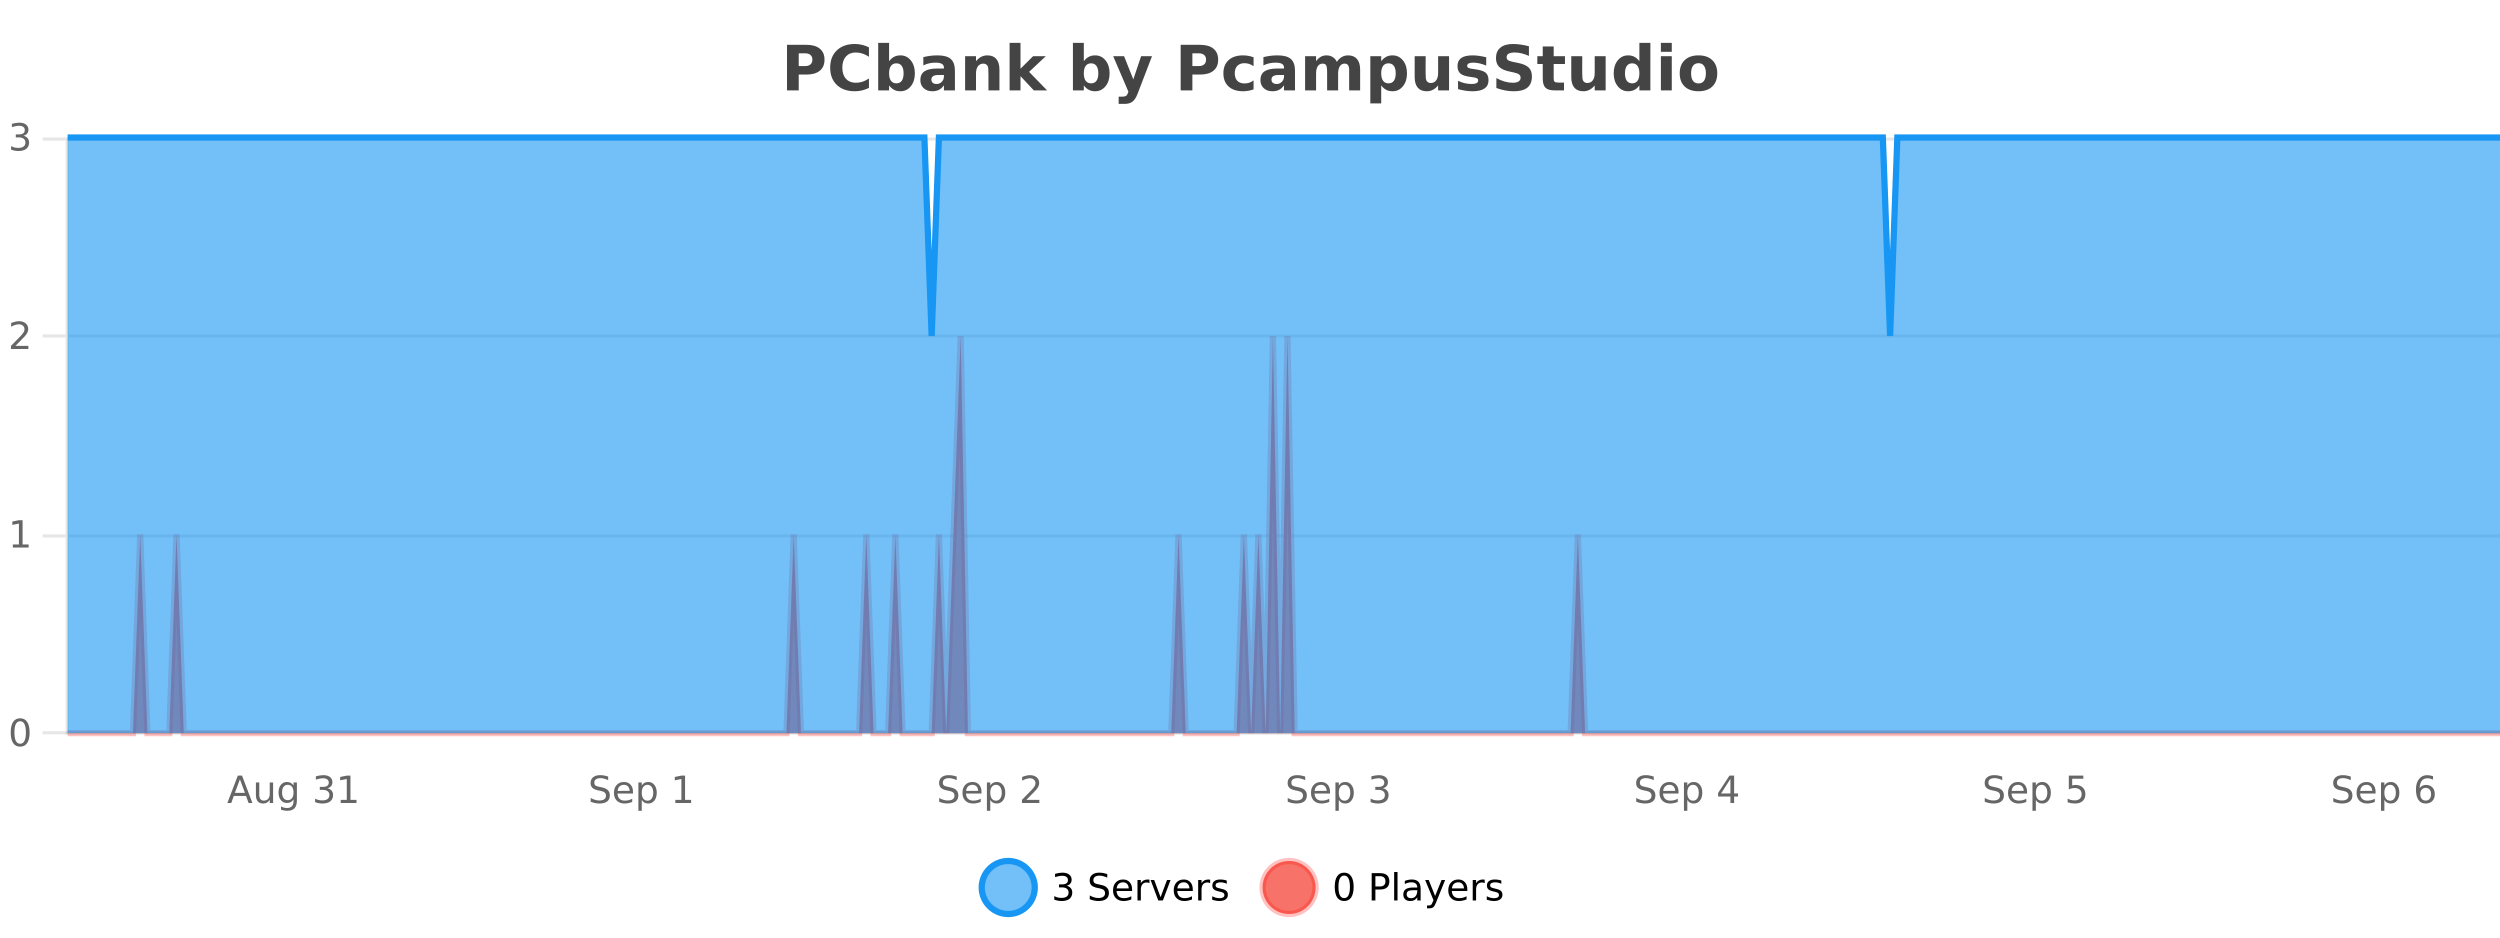
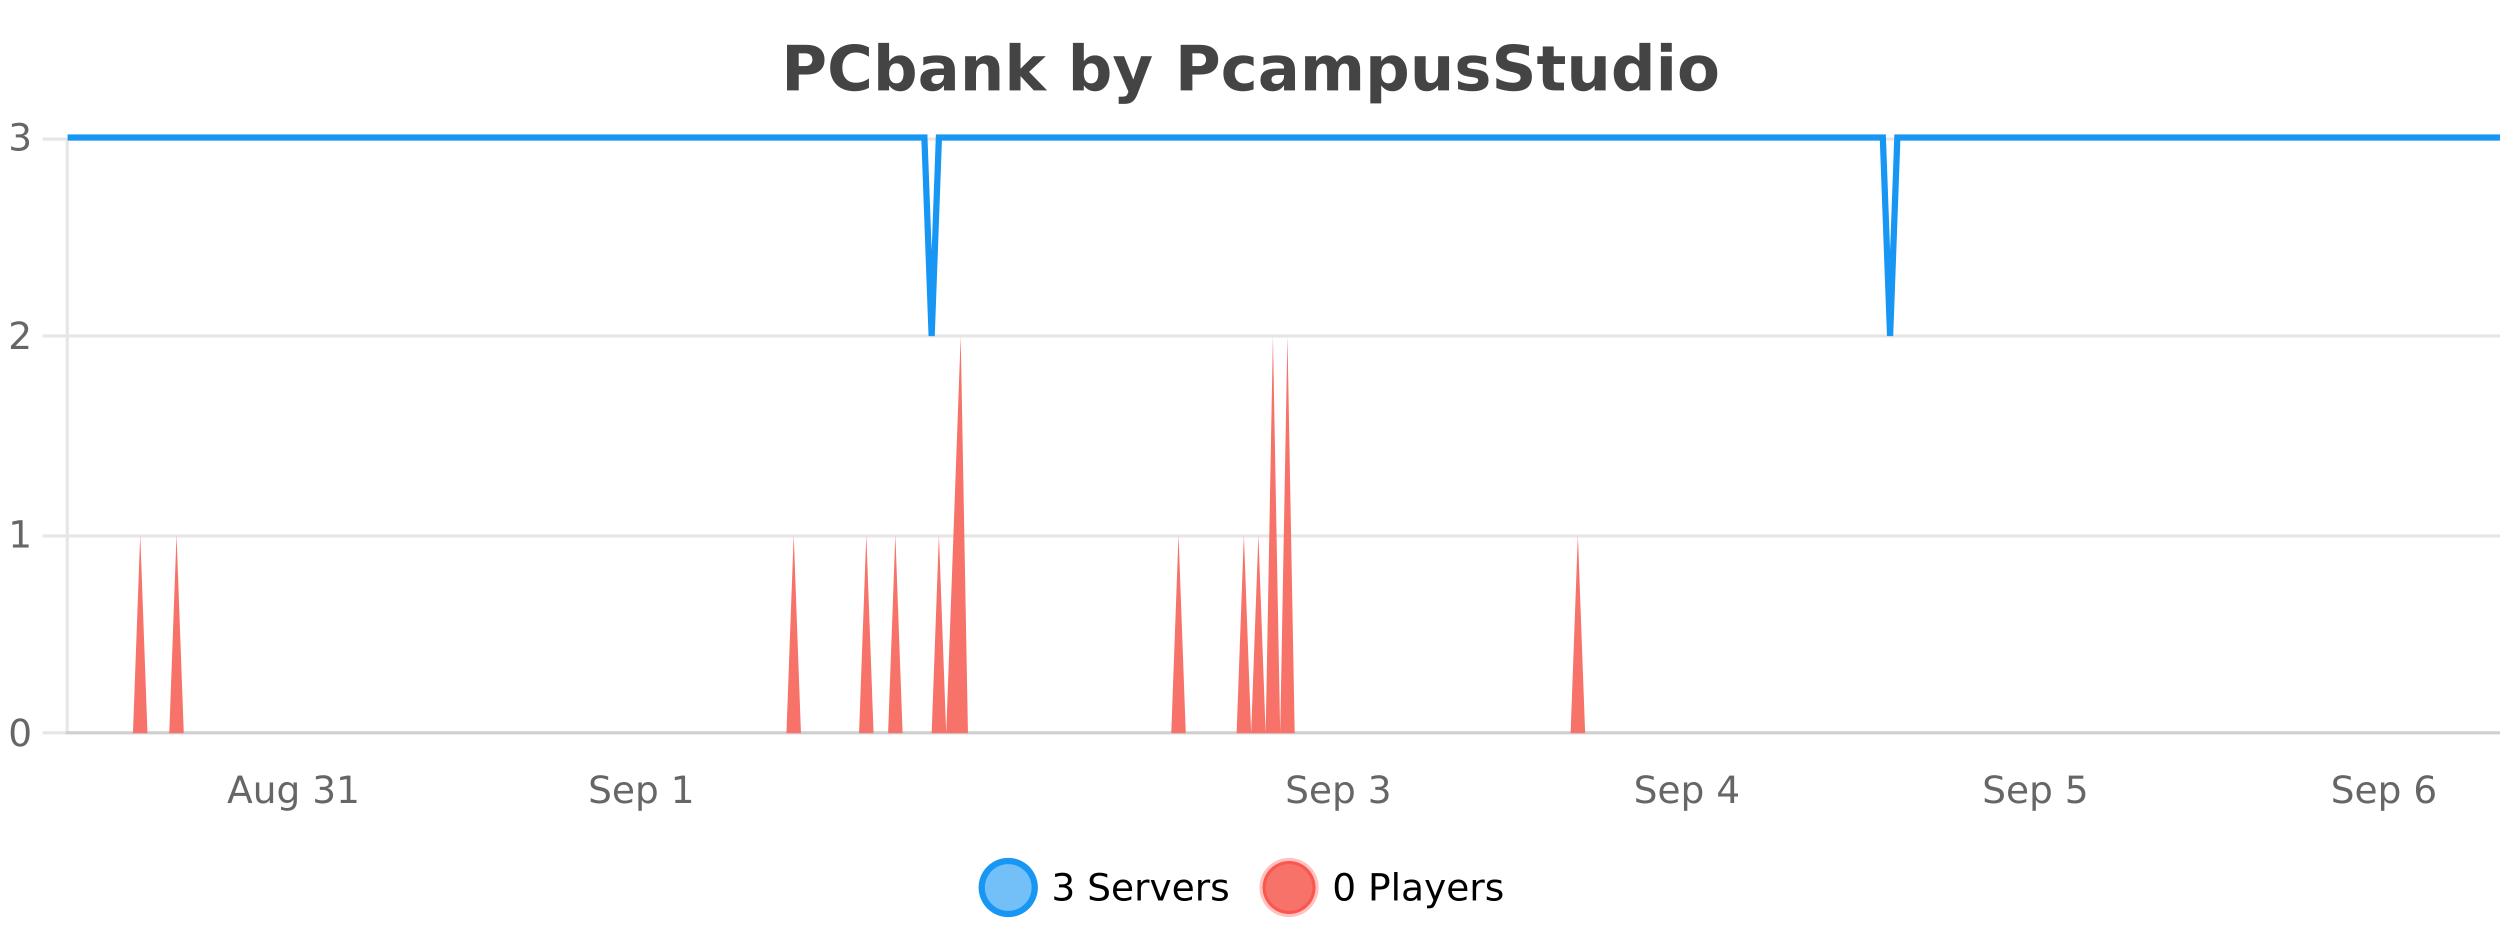
<svg xmlns="http://www.w3.org/2000/svg" width="800pt" height="300pt" viewBox="0 0 800 300" version="1.1">
  <defs>
    <clipPath id="clip1">
      <path d="M 285 263 L 360 263 L 360 300 L 285 300 Z M 285 263 " />
    </clipPath>
    <clipPath id="clip2">
      <path d="M 375 263 L 450 263 L 450 300 L 375 300 Z M 375 263 " />
    </clipPath>
    <clipPath id="clip3">
      <path d="M 21.633 107 L 800 107 L 800 234.602 L 21.633 234.602 Z M 21.633 107 " />
    </clipPath>
    <clipPath id="clip4">
-       <path d="M 20.633 79 L 800 79 L 800 235.602 L 20.633 235.602 Z M 20.633 79 " />
-     </clipPath>
+       </clipPath>
    <clipPath id="clip5">
-       <path d="M 21.633 44 L 800 44 L 800 234.602 L 21.633 234.602 Z M 21.633 44 " />
-     </clipPath>
+       </clipPath>
    <clipPath id="clip6">
      <path d="M 20.633 43 L 800 43 L 800 136 L 20.633 136 Z M 20.633 43 " />
    </clipPath>
  </defs>
  <g id="surface1299846">
    <rect x="0" y="0" width="800" height="300" style="fill:rgb(100%,100%,100%);fill-opacity:1;stroke:none;" />
    <path style="fill:none;stroke-width:1;stroke-linecap:butt;stroke-linejoin:miter;stroke:rgb(0%,0%,0%);stroke-opacity:0.098;stroke-miterlimit:10;" d="M 22 234.5 L 800 234.5 " />
    <path style="fill:none;stroke-width:1;stroke-linecap:butt;stroke-linejoin:miter;stroke:rgb(0%,0%,0%);stroke-opacity:0.098;stroke-miterlimit:10;" d="M 13.633 234.5 L 21 234.5 " />
    <path style="fill:none;stroke-width:1;stroke-linecap:butt;stroke-linejoin:miter;stroke:rgb(0%,0%,0%);stroke-opacity:0.098;stroke-miterlimit:10;" d="M 22 171.5 L 800 171.5 " />
    <path style="fill:none;stroke-width:1;stroke-linecap:butt;stroke-linejoin:miter;stroke:rgb(0%,0%,0%);stroke-opacity:0.098;stroke-miterlimit:10;" d="M 13.633 171.5 L 21 171.5 " />
    <path style="fill:none;stroke-width:1;stroke-linecap:butt;stroke-linejoin:miter;stroke:rgb(0%,0%,0%);stroke-opacity:0.098;stroke-miterlimit:10;" d="M 22 107.5 L 800 107.5 " />
    <path style="fill:none;stroke-width:1;stroke-linecap:butt;stroke-linejoin:miter;stroke:rgb(0%,0%,0%);stroke-opacity:0.098;stroke-miterlimit:10;" d="M 13.633 107.5 L 21 107.5 " />
    <path style="fill:none;stroke-width:1;stroke-linecap:butt;stroke-linejoin:miter;stroke:rgb(0%,0%,0%);stroke-opacity:0.098;stroke-miterlimit:10;" d="M 22 44.5 L 800 44.5 " />
    <path style="fill:none;stroke-width:1;stroke-linecap:butt;stroke-linejoin:miter;stroke:rgb(0%,0%,0%);stroke-opacity:0.098;stroke-miterlimit:10;" d="M 13.633 44.5 L 21 44.5 " />
    <path style=" stroke:none;fill-rule:nonzero;fill:rgb(9.02%,58.824%,95.294%);fill-opacity:0.6;" d="M 331.121 284 C 331.121 288.688 327.324 292.484 322.637 292.484 C 317.953 292.484 314.152 288.688 314.152 284 C 314.152 279.312 317.953 275.516 322.637 275.516 C 327.324 275.516 331.121 279.312 331.121 284 Z M 331.121 284 " />
    <g clip-path="url(#clip1)" clip-rule="nonzero">
      <path style="fill:none;stroke-width:2;stroke-linecap:butt;stroke-linejoin:miter;stroke:rgb(9.02%,58.824%,95.294%);stroke-opacity:1;stroke-miterlimit:10;" d="M 331.121 284 C 331.121 288.688 327.324 292.484 322.637 292.484 C 317.953 292.484 314.152 288.688 314.152 284 C 314.152 279.312 317.953 275.516 322.637 275.516 C 327.324 275.516 331.121 279.312 331.121 284 Z M 331.121 284 " />
    </g>
    <path style=" stroke:none;fill-rule:nonzero;fill:rgb(0%,0%,0%);fill-opacity:1;" d="M 341.328 283.438 C 341.891 283.562 342.328 283.82 342.641 284.203 C 342.961 284.578 343.125 285.047 343.125 285.609 C 343.125 286.477 342.828 287.148 342.234 287.625 C 341.641 288.094 340.797 288.328 339.703 288.328 C 339.336 288.328 338.957 288.289 338.562 288.219 C 338.176 288.148 337.781 288.039 337.375 287.891 L 337.375 286.75 C 337.695 286.938 338.051 287.086 338.438 287.188 C 338.832 287.281 339.242 287.328 339.672 287.328 C 340.41 287.328 340.973 287.184 341.359 286.891 C 341.754 286.602 341.953 286.172 341.953 285.609 C 341.953 285.102 341.77 284.699 341.406 284.406 C 341.039 284.117 340.539 283.969 339.906 283.969 L 338.875 283.969 L 338.875 283 L 339.953 283 C 340.523 283 340.969 282.887 341.281 282.656 C 341.594 282.418 341.75 282.078 341.75 281.641 C 341.75 281.195 341.586 280.852 341.266 280.609 C 340.953 280.371 340.5 280.25 339.906 280.25 C 339.57 280.25 339.219 280.289 338.844 280.359 C 338.477 280.422 338.07 280.527 337.625 280.672 L 337.625 279.625 C 338.082 279.5 338.504 279.406 338.891 279.344 C 339.285 279.281 339.656 279.25 340 279.25 C 340.906 279.25 341.617 279.453 342.141 279.859 C 342.66 280.266 342.922 280.82 342.922 281.516 C 342.922 282.008 342.781 282.418 342.5 282.75 C 342.227 283.086 341.836 283.312 341.328 283.438 Z M 354.32 279.688 L 354.32 280.844 C 353.871 280.637 353.445 280.48 353.039 280.375 C 352.641 280.262 352.262 280.203 351.898 280.203 C 351.25 280.203 350.75 280.328 350.398 280.578 C 350.055 280.828 349.883 281.188 349.883 281.656 C 349.883 282.043 349.996 282.336 350.227 282.531 C 350.453 282.73 350.898 282.887 351.555 283 L 352.258 283.156 C 353.141 283.324 353.793 283.621 354.211 284.047 C 354.637 284.465 354.852 285.027 354.852 285.734 C 354.852 286.59 354.562 287.234 353.992 287.672 C 353.43 288.109 352.594 288.328 351.492 288.328 C 351.086 288.328 350.648 288.281 350.18 288.188 C 349.711 288.094 349.227 287.953 348.727 287.766 L 348.727 286.547 C 349.203 286.82 349.672 287.023 350.133 287.156 C 350.602 287.293 351.055 287.359 351.492 287.359 C 352.168 287.359 352.688 287.23 353.055 286.969 C 353.43 286.699 353.617 286.32 353.617 285.828 C 353.617 285.402 353.48 285.07 353.211 284.828 C 352.949 284.578 352.516 284.398 351.914 284.281 L 351.195 284.141 C 350.309 283.965 349.668 283.688 349.273 283.312 C 348.887 282.938 348.695 282.418 348.695 281.75 C 348.695 280.969 348.965 280.359 349.508 279.922 C 350.047 279.477 350.797 279.25 351.758 279.25 C 352.172 279.25 352.59 279.289 353.008 279.359 C 353.434 279.434 353.871 279.543 354.32 279.688 Z M 362.266 284.609 L 362.266 285.125 L 357.297 285.125 C 357.348 285.875 357.57 286.445 357.969 286.828 C 358.375 287.215 358.93 287.406 359.641 287.406 C 360.055 287.406 360.457 287.359 360.844 287.266 C 361.238 287.164 361.629 287.008 362.016 286.797 L 362.016 287.828 C 361.617 287.984 361.219 288.105 360.812 288.188 C 360.406 288.281 359.992 288.328 359.578 288.328 C 358.535 288.328 357.707 288.027 357.094 287.422 C 356.477 286.809 356.172 285.98 356.172 284.938 C 356.172 283.867 356.461 283.016 357.047 282.391 C 357.629 281.758 358.41 281.438 359.391 281.438 C 360.273 281.438 360.973 281.727 361.484 282.297 C 362.004 282.859 362.266 283.633 362.266 284.609 Z M 361.188 284.281 C 361.176 283.699 361.008 283.23 360.688 282.875 C 360.363 282.523 359.938 282.344 359.406 282.344 C 358.801 282.344 358.316 282.516 357.953 282.859 C 357.598 283.203 357.395 283.684 357.344 284.297 Z M 367.836 282.594 C 367.711 282.531 367.574 282.484 367.43 282.453 C 367.293 282.414 367.137 282.391 366.961 282.391 C 366.355 282.391 365.887 282.59 365.555 282.984 C 365.23 283.383 365.07 283.953 365.07 284.703 L 365.07 288.156 L 363.992 288.156 L 363.992 281.594 L 365.07 281.594 L 365.07 282.609 C 365.297 282.215 365.594 281.922 365.961 281.734 C 366.324 281.539 366.766 281.438 367.289 281.438 C 367.359 281.438 367.438 281.445 367.523 281.453 C 367.617 281.465 367.715 281.48 367.82 281.5 Z M 368.195 281.594 L 369.336 281.594 L 371.383 287.094 L 373.445 281.594 L 374.586 281.594 L 372.117 288.156 L 370.648 288.156 Z M 381.688 284.609 L 381.688 285.125 L 376.719 285.125 C 376.77 285.875 376.992 286.445 377.391 286.828 C 377.797 287.215 378.352 287.406 379.062 287.406 C 379.477 287.406 379.879 287.359 380.266 287.266 C 380.66 287.164 381.051 287.008 381.438 286.797 L 381.438 287.828 C 381.039 287.984 380.641 288.105 380.234 288.188 C 379.828 288.281 379.414 288.328 379 288.328 C 377.957 288.328 377.129 288.027 376.516 287.422 C 375.898 286.809 375.594 285.98 375.594 284.938 C 375.594 283.867 375.883 283.016 376.469 282.391 C 377.051 281.758 377.832 281.438 378.812 281.438 C 379.695 281.438 380.395 281.727 380.906 282.297 C 381.426 282.859 381.688 283.633 381.688 284.609 Z M 380.609 284.281 C 380.598 283.699 380.43 283.23 380.109 282.875 C 379.785 282.523 379.359 282.344 378.828 282.344 C 378.223 282.344 377.738 282.516 377.375 282.859 C 377.02 283.203 376.816 283.684 376.766 284.297 Z M 387.258 282.594 C 387.133 282.531 386.996 282.484 386.852 282.453 C 386.715 282.414 386.559 282.391 386.383 282.391 C 385.777 282.391 385.309 282.59 384.977 282.984 C 384.652 283.383 384.492 283.953 384.492 284.703 L 384.492 288.156 L 383.414 288.156 L 383.414 281.594 L 384.492 281.594 L 384.492 282.609 C 384.719 282.215 385.016 281.922 385.383 281.734 C 385.746 281.539 386.188 281.438 386.711 281.438 C 386.781 281.438 386.859 281.445 386.945 281.453 C 387.039 281.465 387.137 281.48 387.242 281.5 Z M 392.562 281.781 L 392.562 282.812 C 392.258 282.656 391.941 282.543 391.609 282.469 C 391.285 282.387 390.945 282.344 390.594 282.344 C 390.062 282.344 389.66 282.43 389.391 282.594 C 389.117 282.75 388.984 282.996 388.984 283.328 C 388.984 283.578 389.078 283.777 389.266 283.922 C 389.461 284.059 389.852 284.188 390.438 284.312 L 390.797 284.406 C 391.566 284.562 392.113 284.793 392.438 285.094 C 392.758 285.398 392.922 285.812 392.922 286.344 C 392.922 286.961 392.676 287.445 392.188 287.797 C 391.707 288.152 391.047 288.328 390.203 288.328 C 389.848 288.328 389.477 288.289 389.094 288.219 C 388.719 288.156 388.32 288.059 387.906 287.922 L 387.906 286.797 C 388.301 287.008 388.691 287.164 389.078 287.266 C 389.461 287.371 389.848 287.422 390.234 287.422 C 390.734 287.422 391.117 287.34 391.391 287.172 C 391.672 286.996 391.812 286.746 391.812 286.422 C 391.812 286.133 391.711 285.906 391.516 285.75 C 391.316 285.594 390.883 285.445 390.219 285.297 L 389.844 285.219 C 389.176 285.074 388.691 284.855 388.391 284.562 C 388.098 284.273 387.953 283.875 387.953 283.375 C 387.953 282.75 388.172 282.273 388.609 281.938 C 389.047 281.605 389.664 281.438 390.469 281.438 C 390.863 281.438 391.238 281.469 391.594 281.531 C 391.945 281.586 392.27 281.668 392.562 281.781 Z M 332.637 277.016 " />
    <path style=" stroke:none;fill-rule:nonzero;fill:rgb(96.863%,44.706%,40.784%);fill-opacity:1;" d="M 420.988 284 C 420.988 288.688 417.191 292.484 412.504 292.484 C 407.82 292.484 404.02 288.688 404.02 284 C 404.02 279.312 407.82 275.516 412.504 275.516 C 417.191 275.516 420.988 279.312 420.988 284 Z M 420.988 284 " />
    <g clip-path="url(#clip2)" clip-rule="nonzero">
      <path style="fill:none;stroke-width:2;stroke-linecap:butt;stroke-linejoin:miter;stroke:rgb(100%,4.706%,0%);stroke-opacity:0.247;stroke-miterlimit:10;" d="M 420.988 284 C 420.988 288.688 417.191 292.484 412.504 292.484 C 407.82 292.484 404.02 288.688 404.02 284 C 404.02 279.312 407.82 275.516 412.504 275.516 C 417.191 275.516 420.988 279.312 420.988 284 Z M 420.988 284 " />
    </g>
    <path style=" stroke:none;fill-rule:nonzero;fill:rgb(0%,0%,0%);fill-opacity:1;" d="M 430.133 280.188 C 429.527 280.188 429.07 280.492 428.758 281.094 C 428.453 281.688 428.305 282.59 428.305 283.797 C 428.305 284.996 428.453 285.898 428.758 286.5 C 429.07 287.094 429.527 287.391 430.133 287.391 C 430.746 287.391 431.203 287.094 431.508 286.5 C 431.82 285.898 431.977 284.996 431.977 283.797 C 431.977 282.59 431.82 281.688 431.508 281.094 C 431.203 280.492 430.746 280.188 430.133 280.188 Z M 430.133 279.25 C 431.109 279.25 431.859 279.641 432.383 280.422 C 432.902 281.195 433.164 282.32 433.164 283.797 C 433.164 285.266 432.902 286.391 432.383 287.172 C 431.859 287.945 431.109 288.328 430.133 288.328 C 429.152 288.328 428.402 287.945 427.883 287.172 C 427.371 286.391 427.117 285.266 427.117 283.797 C 427.117 282.32 427.371 281.195 427.883 280.422 C 428.402 279.641 429.152 279.25 430.133 279.25 Z M 440.125 280.375 L 440.125 283.672 L 441.609 283.672 C 442.16 283.672 442.586 283.531 442.891 283.25 C 443.191 282.961 443.344 282.547 443.344 282.016 C 443.344 281.496 443.191 281.094 442.891 280.812 C 442.586 280.523 442.16 280.375 441.609 280.375 Z M 438.938 279.406 L 441.609 279.406 C 442.598 279.406 443.344 279.633 443.844 280.078 C 444.344 280.516 444.594 281.164 444.594 282.016 C 444.594 282.883 444.344 283.539 443.844 283.984 C 443.344 284.422 442.598 284.641 441.609 284.641 L 440.125 284.641 L 440.125 288.156 L 438.938 288.156 Z M 446.129 279.031 L 447.207 279.031 L 447.207 288.156 L 446.129 288.156 Z M 452.445 284.859 C 451.578 284.859 450.977 284.961 450.633 285.156 C 450.297 285.355 450.133 285.695 450.133 286.172 C 450.133 286.559 450.258 286.867 450.508 287.094 C 450.766 287.312 451.109 287.422 451.539 287.422 C 452.141 287.422 452.621 287.215 452.977 286.797 C 453.34 286.371 453.523 285.805 453.523 285.094 L 453.523 284.859 Z M 454.602 284.406 L 454.602 288.156 L 453.523 288.156 L 453.523 287.156 C 453.273 287.555 452.965 287.852 452.602 288.047 C 452.234 288.234 451.789 288.328 451.258 288.328 C 450.578 288.328 450.043 288.141 449.648 287.766 C 449.25 287.383 449.055 286.875 449.055 286.25 C 449.055 285.512 449.297 284.953 449.789 284.578 C 450.289 284.203 451.027 284.016 452.008 284.016 L 453.523 284.016 L 453.523 283.906 C 453.523 283.406 453.355 283.023 453.023 282.75 C 452.699 282.48 452.246 282.344 451.664 282.344 C 451.289 282.344 450.918 282.391 450.555 282.484 C 450.199 282.578 449.859 282.715 449.539 282.891 L 449.539 281.891 C 449.934 281.734 450.312 281.621 450.68 281.547 C 451.055 281.477 451.418 281.438 451.773 281.438 C 452.719 281.438 453.43 281.684 453.898 282.172 C 454.367 282.664 454.602 283.406 454.602 284.406 Z M 459.551 288.766 C 459.246 289.547 458.949 290.055 458.66 290.297 C 458.367 290.535 457.98 290.656 457.504 290.656 L 456.645 290.656 L 456.645 289.75 L 457.27 289.75 C 457.57 289.75 457.801 289.676 457.957 289.531 C 458.121 289.395 458.305 289.066 458.504 288.547 L 458.707 288.047 L 456.051 281.594 L 457.191 281.594 L 459.238 286.719 L 461.301 281.594 L 462.441 281.594 Z M 469.543 284.609 L 469.543 285.125 L 464.574 285.125 C 464.625 285.875 464.848 286.445 465.246 286.828 C 465.652 287.215 466.207 287.406 466.918 287.406 C 467.332 287.406 467.734 287.359 468.121 287.266 C 468.516 287.164 468.906 287.008 469.293 286.797 L 469.293 287.828 C 468.895 287.984 468.496 288.105 468.09 288.188 C 467.684 288.281 467.27 288.328 466.855 288.328 C 465.812 288.328 464.984 288.027 464.371 287.422 C 463.754 286.809 463.449 285.98 463.449 284.938 C 463.449 283.867 463.738 283.016 464.324 282.391 C 464.906 281.758 465.688 281.438 466.668 281.438 C 467.551 281.438 468.25 281.727 468.762 282.297 C 469.281 282.859 469.543 283.633 469.543 284.609 Z M 468.465 284.281 C 468.453 283.699 468.285 283.23 467.965 282.875 C 467.641 282.523 467.215 282.344 466.684 282.344 C 466.078 282.344 465.594 282.516 465.23 282.859 C 464.875 283.203 464.672 283.684 464.621 284.297 Z M 475.113 282.594 C 474.988 282.531 474.852 282.484 474.707 282.453 C 474.57 282.414 474.414 282.391 474.238 282.391 C 473.633 282.391 473.164 282.59 472.832 282.984 C 472.508 283.383 472.348 283.953 472.348 284.703 L 472.348 288.156 L 471.27 288.156 L 471.27 281.594 L 472.348 281.594 L 472.348 282.609 C 472.574 282.215 472.871 281.922 473.238 281.734 C 473.602 281.539 474.043 281.438 474.566 281.438 C 474.637 281.438 474.715 281.445 474.801 281.453 C 474.895 281.465 474.992 281.48 475.098 281.5 Z M 480.422 281.781 L 480.422 282.812 C 480.117 282.656 479.801 282.543 479.469 282.469 C 479.145 282.387 478.805 282.344 478.453 282.344 C 477.922 282.344 477.52 282.43 477.25 282.594 C 476.977 282.75 476.844 282.996 476.844 283.328 C 476.844 283.578 476.938 283.777 477.125 283.922 C 477.32 284.059 477.711 284.188 478.297 284.312 L 478.656 284.406 C 479.426 284.562 479.973 284.793 480.297 285.094 C 480.617 285.398 480.781 285.812 480.781 286.344 C 480.781 286.961 480.535 287.445 480.047 287.797 C 479.566 288.152 478.906 288.328 478.062 288.328 C 477.707 288.328 477.336 288.289 476.953 288.219 C 476.578 288.156 476.18 288.059 475.766 287.922 L 475.766 286.797 C 476.16 287.008 476.551 287.164 476.938 287.266 C 477.32 287.371 477.707 287.422 478.094 287.422 C 478.594 287.422 478.977 287.34 479.25 287.172 C 479.531 286.996 479.672 286.746 479.672 286.422 C 479.672 286.133 479.57 285.906 479.375 285.75 C 479.176 285.594 478.742 285.445 478.078 285.297 L 477.703 285.219 C 477.035 285.074 476.551 284.855 476.25 284.562 C 475.957 284.273 475.812 283.875 475.812 283.375 C 475.812 282.75 476.031 282.273 476.469 281.938 C 476.906 281.605 477.523 281.438 478.328 281.438 C 478.723 281.438 479.098 281.469 479.453 281.531 C 479.805 281.586 480.129 281.668 480.422 281.781 Z M 422.504 277.016 " />
    <path style=" stroke:none;fill-rule:nonzero;fill:rgb(26.667%,26.667%,26.667%);fill-opacity:1;" d="M 251.844 14.344 L 258.078 14.344 C 259.93 14.344 261.352 14.758 262.344 15.578 C 263.344 16.402 263.844 17.574 263.844 19.094 C 263.844 20.625 263.344 21.805 262.344 22.625 C 261.352 23.449 259.93 23.859 258.078 23.859 L 255.594 23.859 L 255.594 28.922 L 251.844 28.922 Z M 255.594 17.062 L 255.594 21.141 L 257.672 21.141 C 258.398 21.141 258.961 20.965 259.359 20.609 C 259.766 20.258 259.969 19.75 259.969 19.094 C 259.969 18.449 259.766 17.949 259.359 17.594 C 258.961 17.242 258.398 17.062 257.672 17.062 Z M 278.062 28.125 C 277.363 28.48 276.641 28.746 275.891 28.922 C 275.148 29.109 274.367 29.203 273.547 29.203 C 271.117 29.203 269.195 28.527 267.781 27.172 C 266.363 25.809 265.656 23.965 265.656 21.641 C 265.656 19.32 266.363 17.48 267.781 16.125 C 269.195 14.762 271.117 14.078 273.547 14.078 C 274.367 14.078 275.148 14.172 275.891 14.359 C 276.641 14.539 277.363 14.805 278.062 15.156 L 278.062 18.172 C 277.363 17.703 276.676 17.359 276 17.141 C 275.32 16.914 274.609 16.797 273.859 16.797 C 272.516 16.797 271.457 17.23 270.688 18.094 C 269.926 18.949 269.547 20.133 269.547 21.641 C 269.547 23.152 269.926 24.34 270.688 25.203 C 271.457 26.059 272.516 26.484 273.859 26.484 C 274.609 26.484 275.32 26.375 276 26.156 C 276.676 25.93 277.363 25.578 278.062 25.109 Z M 286.836 26.672 C 287.586 26.672 288.156 26.402 288.555 25.859 C 288.949 25.309 289.148 24.512 289.148 23.469 C 289.148 22.43 288.949 21.637 288.555 21.094 C 288.156 20.543 287.586 20.266 286.836 20.266 C 286.086 20.266 285.508 20.543 285.102 21.094 C 284.703 21.637 284.508 22.43 284.508 23.469 C 284.508 24.5 284.703 25.293 285.102 25.844 C 285.508 26.398 286.086 26.672 286.836 26.672 Z M 284.508 19.578 C 284.996 18.945 285.531 18.477 286.117 18.172 C 286.699 17.871 287.371 17.719 288.133 17.719 C 289.484 17.719 290.594 18.258 291.461 19.328 C 292.324 20.402 292.758 21.781 292.758 23.469 C 292.758 25.148 292.324 26.523 291.461 27.594 C 290.594 28.668 289.484 29.203 288.133 29.203 C 287.371 29.203 286.699 29.051 286.117 28.75 C 285.531 28.449 284.996 27.98 284.508 27.344 L 284.508 28.922 L 281.023 28.922 L 281.023 13.719 L 284.508 13.719 Z M 300.23 24 C 299.5 24 298.953 24.125 298.59 24.375 C 298.223 24.617 298.043 24.98 298.043 25.469 C 298.043 25.906 298.188 26.25 298.48 26.5 C 298.781 26.75 299.191 26.875 299.715 26.875 C 300.371 26.875 300.922 26.641 301.371 26.172 C 301.828 25.703 302.059 25.117 302.059 24.406 L 302.059 24 Z M 305.574 22.688 L 305.574 28.922 L 302.059 28.922 L 302.059 27.297 C 301.59 27.965 301.059 28.449 300.465 28.75 C 299.879 29.051 299.168 29.203 298.324 29.203 C 297.199 29.203 296.281 28.875 295.574 28.219 C 294.863 27.555 294.512 26.695 294.512 25.641 C 294.512 24.359 294.949 23.422 295.824 22.828 C 296.707 22.227 298.098 21.922 299.996 21.922 L 302.059 21.922 L 302.059 21.641 C 302.059 21.09 301.84 20.688 301.402 20.438 C 300.965 20.18 300.281 20.047 299.355 20.047 C 298.605 20.047 297.906 20.125 297.262 20.281 C 296.613 20.43 296.016 20.648 295.465 20.938 L 295.465 18.281 C 296.215 18.094 296.965 17.953 297.715 17.859 C 298.473 17.766 299.234 17.719 299.996 17.719 C 301.965 17.719 303.387 18.109 304.262 18.891 C 305.137 19.664 305.574 20.93 305.574 22.688 Z M 319.82 22.266 L 319.82 28.922 L 316.305 28.922 L 316.305 23.828 C 316.305 22.883 316.281 22.23 316.242 21.875 C 316.199 21.512 316.125 21.246 316.023 21.078 C 315.887 20.852 315.699 20.672 315.461 20.547 C 315.23 20.422 314.965 20.359 314.664 20.359 C 313.934 20.359 313.359 20.641 312.945 21.203 C 312.527 21.766 312.32 22.547 312.32 23.547 L 312.32 28.922 L 308.836 28.922 L 308.836 17.984 L 312.32 17.984 L 312.32 19.578 C 312.852 18.945 313.414 18.477 314.008 18.172 C 314.602 17.871 315.25 17.719 315.961 17.719 C 317.23 17.719 318.188 18.109 318.836 18.891 C 319.492 19.664 319.82 20.789 319.82 22.266 Z M 323.074 13.719 L 326.559 13.719 L 326.559 22 L 330.59 17.984 L 334.652 17.984 L 329.309 23 L 335.074 28.922 L 330.824 28.922 L 326.559 24.359 L 326.559 28.922 L 323.074 28.922 Z M 349.148 26.672 C 349.898 26.672 350.469 26.402 350.867 25.859 C 351.262 25.309 351.461 24.512 351.461 23.469 C 351.461 22.43 351.262 21.637 350.867 21.094 C 350.469 20.543 349.898 20.266 349.148 20.266 C 348.398 20.266 347.82 20.543 347.414 21.094 C 347.016 21.637 346.82 22.43 346.82 23.469 C 346.82 24.5 347.016 25.293 347.414 25.844 C 347.82 26.398 348.398 26.672 349.148 26.672 Z M 346.82 19.578 C 347.309 18.945 347.844 18.477 348.43 18.172 C 349.012 17.871 349.684 17.719 350.445 17.719 C 351.797 17.719 352.906 18.258 353.773 19.328 C 354.637 20.402 355.07 21.781 355.07 23.469 C 355.07 25.148 354.637 26.523 353.773 27.594 C 352.906 28.668 351.797 29.203 350.445 29.203 C 349.684 29.203 349.012 29.051 348.43 28.75 C 347.844 28.449 347.309 27.98 346.82 27.344 L 346.82 28.922 L 343.336 28.922 L 343.336 13.719 L 346.82 13.719 Z M 356.219 17.984 L 359.703 17.984 L 362.656 25.406 L 365.156 17.984 L 368.641 17.984 L 364.047 29.953 C 363.586 31.172 363.047 32.02 362.422 32.5 C 361.805 32.988 361 33.234 360 33.234 L 357.969 33.234 L 357.969 30.938 L 359.062 30.938 C 359.656 30.938 360.086 30.844 360.359 30.656 C 360.629 30.469 360.836 30.129 360.984 29.641 L 361.094 29.344 Z M 377.812 14.344 L 384.047 14.344 C 385.898 14.344 387.32 14.758 388.312 15.578 C 389.312 16.402 389.812 17.574 389.812 19.094 C 389.812 20.625 389.312 21.805 388.312 22.625 C 387.32 23.449 385.898 23.859 384.047 23.859 L 381.562 23.859 L 381.562 28.922 L 377.812 28.922 Z M 381.562 17.062 L 381.562 21.141 L 383.641 21.141 C 384.367 21.141 384.93 20.965 385.328 20.609 C 385.734 20.258 385.938 19.75 385.938 19.094 C 385.938 18.449 385.734 17.949 385.328 17.594 C 384.93 17.242 384.367 17.062 383.641 17.062 Z M 401.141 18.328 L 401.141 21.172 C 400.672 20.852 400.195 20.609 399.719 20.453 C 399.238 20.297 398.738 20.219 398.219 20.219 C 397.25 20.219 396.488 20.508 395.938 21.078 C 395.395 21.641 395.125 22.438 395.125 23.469 C 395.125 24.492 395.395 25.289 395.938 25.859 C 396.488 26.422 397.25 26.703 398.219 26.703 C 398.77 26.703 399.289 26.625 399.781 26.469 C 400.27 26.305 400.723 26.059 401.141 25.734 L 401.141 28.594 C 400.598 28.805 400.047 28.953 399.484 29.047 C 398.922 29.148 398.352 29.203 397.781 29.203 C 395.812 29.203 394.27 28.699 393.156 27.688 C 392.039 26.68 391.484 25.273 391.484 23.469 C 391.484 21.656 392.039 20.246 393.156 19.234 C 394.27 18.227 395.812 17.719 397.781 17.719 C 398.352 17.719 398.914 17.773 399.469 17.875 C 400.031 17.969 400.586 18.121 401.141 18.328 Z M 409.059 24 C 408.328 24 407.781 24.125 407.418 24.375 C 407.051 24.617 406.871 24.98 406.871 25.469 C 406.871 25.906 407.016 26.25 407.309 26.5 C 407.609 26.75 408.02 26.875 408.543 26.875 C 409.199 26.875 409.75 26.641 410.199 26.172 C 410.656 25.703 410.887 25.117 410.887 24.406 L 410.887 24 Z M 414.402 22.688 L 414.402 28.922 L 410.887 28.922 L 410.887 27.297 C 410.418 27.965 409.887 28.449 409.293 28.75 C 408.707 29.051 407.996 29.203 407.152 29.203 C 406.027 29.203 405.109 28.875 404.402 28.219 C 403.691 27.555 403.34 26.695 403.34 25.641 C 403.34 24.359 403.777 23.422 404.652 22.828 C 405.535 22.227 406.926 21.922 408.824 21.922 L 410.887 21.922 L 410.887 21.641 C 410.887 21.09 410.668 20.688 410.23 20.438 C 409.793 20.18 409.109 20.047 408.184 20.047 C 407.434 20.047 406.734 20.125 406.09 20.281 C 405.441 20.43 404.844 20.648 404.293 20.938 L 404.293 18.281 C 405.043 18.094 405.793 17.953 406.543 17.859 C 407.301 17.766 408.062 17.719 408.824 17.719 C 410.793 17.719 412.215 18.109 413.09 18.891 C 413.965 19.664 414.402 20.93 414.402 22.688 Z M 427.789 19.797 C 428.234 19.121 428.762 18.605 429.367 18.25 C 429.98 17.898 430.652 17.719 431.383 17.719 C 432.633 17.719 433.586 18.109 434.242 18.891 C 434.906 19.664 435.242 20.789 435.242 22.266 L 435.242 28.922 L 431.727 28.922 L 431.727 23.219 C 431.727 23.137 431.727 23.047 431.727 22.953 C 431.734 22.859 431.742 22.73 431.742 22.562 C 431.742 21.793 431.625 21.234 431.398 20.891 C 431.168 20.539 430.797 20.359 430.289 20.359 C 429.633 20.359 429.121 20.637 428.758 21.188 C 428.391 21.73 428.203 22.516 428.195 23.547 L 428.195 28.922 L 424.68 28.922 L 424.68 23.219 C 424.68 22.012 424.574 21.234 424.367 20.891 C 424.156 20.539 423.789 20.359 423.258 20.359 C 422.578 20.359 422.059 20.637 421.695 21.188 C 421.328 21.73 421.148 22.516 421.148 23.547 L 421.148 28.922 L 417.633 28.922 L 417.633 17.984 L 421.148 17.984 L 421.148 19.578 C 421.586 18.965 422.078 18.5 422.633 18.188 C 423.184 17.875 423.797 17.719 424.477 17.719 C 425.227 17.719 425.891 17.902 426.477 18.266 C 427.059 18.633 427.496 19.141 427.789 19.797 Z M 441.988 27.344 L 441.988 33.078 L 438.504 33.078 L 438.504 17.984 L 441.988 17.984 L 441.988 19.578 C 442.477 18.945 443.012 18.477 443.598 18.172 C 444.18 17.871 444.852 17.719 445.613 17.719 C 446.965 17.719 448.074 18.258 448.941 19.328 C 449.805 20.402 450.238 21.781 450.238 23.469 C 450.238 25.148 449.805 26.523 448.941 27.594 C 448.074 28.668 446.965 29.203 445.613 29.203 C 444.852 29.203 444.18 29.051 443.598 28.75 C 443.012 28.449 442.477 27.98 441.988 27.344 Z M 444.316 20.266 C 443.566 20.266 442.988 20.543 442.582 21.094 C 442.184 21.637 441.988 22.43 441.988 23.469 C 441.988 24.5 442.184 25.293 442.582 25.844 C 442.988 26.398 443.566 26.672 444.316 26.672 C 445.066 26.672 445.637 26.402 446.035 25.859 C 446.43 25.309 446.629 24.512 446.629 23.469 C 446.629 22.43 446.43 21.637 446.035 21.094 C 445.637 20.543 445.066 20.266 444.316 20.266 Z M 452.695 24.656 L 452.695 17.984 L 456.211 17.984 L 456.211 19.078 C 456.211 19.672 456.203 20.418 456.195 21.312 C 456.195 22.211 456.195 22.805 456.195 23.094 C 456.195 23.98 456.215 24.617 456.258 25 C 456.309 25.387 456.387 25.668 456.492 25.844 C 456.637 26.074 456.824 26.25 457.055 26.375 C 457.281 26.5 457.547 26.562 457.852 26.562 C 458.578 26.562 459.152 26.281 459.57 25.719 C 459.984 25.156 460.195 24.383 460.195 23.391 L 460.195 17.984 L 463.695 17.984 L 463.695 28.922 L 460.195 28.922 L 460.195 27.344 C 459.664 27.98 459.102 28.449 458.508 28.75 C 457.922 29.051 457.277 29.203 456.57 29.203 C 455.309 29.203 454.344 28.82 453.68 28.047 C 453.023 27.266 452.695 26.137 452.695 24.656 Z M 475.59 18.328 L 475.59 20.984 C 474.848 20.672 474.129 20.438 473.434 20.281 C 472.734 20.125 472.074 20.047 471.449 20.047 C 470.793 20.047 470.301 20.133 469.98 20.297 C 469.656 20.465 469.496 20.719 469.496 21.062 C 469.496 21.344 469.613 21.559 469.855 21.703 C 470.105 21.852 470.543 21.961 471.168 22.031 L 471.793 22.125 C 473.582 22.355 474.785 22.73 475.402 23.25 C 476.016 23.773 476.324 24.59 476.324 25.703 C 476.324 26.871 475.891 27.746 475.027 28.328 C 474.172 28.914 472.895 29.203 471.199 29.203 C 470.469 29.203 469.719 29.145 468.949 29.031 C 468.176 28.918 467.387 28.746 466.574 28.516 L 466.574 25.859 C 467.27 26.203 467.984 26.461 468.715 26.625 C 469.441 26.793 470.188 26.875 470.949 26.875 C 471.637 26.875 472.152 26.781 472.496 26.594 C 472.84 26.406 473.012 26.125 473.012 25.75 C 473.012 25.438 472.891 25.211 472.652 25.062 C 472.41 24.906 471.938 24.789 471.23 24.703 L 470.621 24.625 C 469.059 24.43 467.965 24.07 467.34 23.547 C 466.715 23.016 466.402 22.215 466.402 21.141 C 466.402 19.984 466.797 19.125 467.59 18.562 C 468.391 18 469.609 17.719 471.246 17.719 C 471.891 17.719 472.566 17.773 473.277 17.875 C 473.984 17.969 474.754 18.121 475.59 18.328 Z M 489.258 14.797 L 489.258 17.891 C 488.453 17.527 487.672 17.258 486.914 17.078 C 486.152 16.891 485.434 16.797 484.758 16.797 C 483.859 16.797 483.195 16.922 482.758 17.172 C 482.328 17.422 482.117 17.809 482.117 18.328 C 482.117 18.715 482.262 19.016 482.555 19.234 C 482.844 19.453 483.371 19.641 484.133 19.797 L 485.727 20.125 C 487.352 20.449 488.5 20.945 489.18 21.609 C 489.867 22.277 490.211 23.219 490.211 24.438 C 490.211 26.043 489.73 27.242 488.773 28.031 C 487.824 28.812 486.371 29.203 484.414 29.203 C 483.484 29.203 482.555 29.113 481.617 28.938 C 480.688 28.762 479.762 28.5 478.836 28.156 L 478.836 24.984 C 479.762 25.484 480.656 25.859 481.523 26.109 C 482.398 26.359 483.242 26.484 484.055 26.484 C 484.875 26.484 485.5 26.352 485.93 26.078 C 486.367 25.797 486.586 25.402 486.586 24.891 C 486.586 24.445 486.434 24.094 486.133 23.844 C 485.84 23.594 485.25 23.371 484.367 23.172 L 482.914 22.859 C 481.453 22.547 480.387 22.055 479.711 21.375 C 479.043 20.688 478.711 19.762 478.711 18.594 C 478.711 17.148 479.18 16.031 480.117 15.25 C 481.055 14.469 482.402 14.078 484.164 14.078 C 484.965 14.078 485.789 14.141 486.633 14.266 C 487.477 14.383 488.352 14.559 489.258 14.797 Z M 497.18 14.875 L 497.18 17.984 L 500.789 17.984 L 500.789 20.484 L 497.18 20.484 L 497.18 25.125 C 497.18 25.637 497.277 25.98 497.477 26.156 C 497.684 26.336 498.086 26.422 498.68 26.422 L 500.477 26.422 L 500.477 28.922 L 497.477 28.922 C 496.102 28.922 495.121 28.637 494.539 28.062 C 493.965 27.48 493.68 26.5 493.68 25.125 L 493.68 20.484 L 491.945 20.484 L 491.945 17.984 L 493.68 17.984 L 493.68 14.875 Z M 502.805 24.656 L 502.805 17.984 L 506.32 17.984 L 506.32 19.078 C 506.32 19.672 506.312 20.418 506.305 21.312 C 506.305 22.211 506.305 22.805 506.305 23.094 C 506.305 23.98 506.324 24.617 506.367 25 C 506.418 25.387 506.496 25.668 506.602 25.844 C 506.746 26.074 506.934 26.25 507.164 26.375 C 507.391 26.5 507.656 26.562 507.961 26.562 C 508.688 26.562 509.262 26.281 509.68 25.719 C 510.094 25.156 510.305 24.383 510.305 23.391 L 510.305 17.984 L 513.805 17.984 L 513.805 28.922 L 510.305 28.922 L 510.305 27.344 C 509.773 27.98 509.211 28.449 508.617 28.75 C 508.031 29.051 507.387 29.203 506.68 29.203 C 505.418 29.203 504.453 28.82 503.789 28.047 C 503.133 27.266 502.805 26.137 502.805 24.656 Z M 524.602 19.578 L 524.602 13.719 L 528.117 13.719 L 528.117 28.922 L 524.602 28.922 L 524.602 27.344 C 524.121 27.992 523.59 28.465 523.008 28.766 C 522.422 29.055 521.75 29.203 520.992 29.203 C 519.648 29.203 518.543 28.668 517.68 27.594 C 516.812 26.523 516.383 25.148 516.383 23.469 C 516.383 21.781 516.812 20.402 517.68 19.328 C 518.543 18.258 519.648 17.719 520.992 17.719 C 521.75 17.719 522.422 17.871 523.008 18.172 C 523.59 18.477 524.121 18.945 524.602 19.578 Z M 522.289 26.672 C 523.039 26.672 523.609 26.402 524.008 25.859 C 524.402 25.309 524.602 24.512 524.602 23.469 C 524.602 22.43 524.402 21.637 524.008 21.094 C 523.609 20.543 523.039 20.266 522.289 20.266 C 521.547 20.266 520.98 20.543 520.586 21.094 C 520.188 21.637 519.992 22.43 519.992 23.469 C 519.992 24.512 520.188 25.309 520.586 25.859 C 520.98 26.402 521.547 26.672 522.289 26.672 Z M 531.484 17.984 L 534.969 17.984 L 534.969 28.922 L 531.484 28.922 Z M 531.484 13.719 L 534.969 13.719 L 534.969 16.578 L 531.484 16.578 Z M 543.539 20.219 C 542.758 20.219 542.164 20.5 541.758 21.062 C 541.352 21.617 541.148 22.418 541.148 23.469 C 541.148 24.512 541.352 25.312 541.758 25.875 C 542.164 26.43 542.758 26.703 543.539 26.703 C 544.297 26.703 544.875 26.43 545.273 25.875 C 545.68 25.312 545.883 24.512 545.883 23.469 C 545.883 22.418 545.68 21.617 545.273 21.062 C 544.875 20.5 544.297 20.219 543.539 20.219 Z M 543.539 17.719 C 545.414 17.719 546.875 18.23 547.93 19.25 C 548.992 20.262 549.523 21.668 549.523 23.469 C 549.523 25.262 548.992 26.668 547.93 27.688 C 546.875 28.699 545.414 29.203 543.539 29.203 C 541.641 29.203 540.164 28.699 539.102 27.688 C 538.039 26.668 537.508 25.262 537.508 23.469 C 537.508 21.668 538.039 20.262 539.102 19.25 C 540.164 18.23 541.641 17.719 543.539 17.719 Z M 250 10.359 " />
    <path style="fill:none;stroke-width:1;stroke-linecap:butt;stroke-linejoin:miter;stroke:rgb(0%,0%,0%);stroke-opacity:0.098;stroke-miterlimit:10;" d="M 21 234.5 L 801 234.5 " />
    <path style=" stroke:none;fill-rule:nonzero;fill:rgb(40%,40%,40%);fill-opacity:1;" d="M 76.773 249.375 L 75.164 253.719 L 78.383 253.719 Z M 76.102 248.203 L 77.445 248.203 L 80.773 256.953 L 79.539 256.953 L 78.742 254.703 L 74.805 254.703 L 74.008 256.953 L 72.758 256.953 Z M 81.891 254.359 L 81.891 250.391 L 82.969 250.391 L 82.969 254.328 C 82.969 254.945 83.086 255.406 83.328 255.719 C 83.578 256.031 83.941 256.188 84.422 256.188 C 85.004 256.188 85.461 256.008 85.797 255.641 C 86.141 255.266 86.312 254.758 86.312 254.109 L 86.312 250.391 L 87.391 250.391 L 87.391 256.953 L 86.312 256.953 L 86.312 255.938 C 86.051 256.344 85.75 256.648 85.406 256.844 C 85.062 257.031 84.66 257.125 84.203 257.125 C 83.441 257.125 82.863 256.891 82.469 256.422 C 82.082 255.953 81.891 255.266 81.891 254.359 Z M 84.609 250.234 Z M 93.93 253.594 C 93.93 252.812 93.766 252.211 93.445 251.781 C 93.121 251.355 92.668 251.141 92.086 251.141 C 91.512 251.141 91.062 251.355 90.742 251.781 C 90.418 252.211 90.258 252.812 90.258 253.594 C 90.258 254.375 90.418 254.98 90.742 255.406 C 91.062 255.836 91.512 256.047 92.086 256.047 C 92.668 256.047 93.121 255.836 93.445 255.406 C 93.766 254.98 93.93 254.375 93.93 253.594 Z M 95.008 256.141 C 95.008 257.254 94.758 258.082 94.258 258.625 C 93.766 259.176 93.008 259.453 91.977 259.453 C 91.602 259.453 91.242 259.422 90.898 259.359 C 90.562 259.305 90.242 259.223 89.93 259.109 L 89.93 258.062 C 90.242 258.227 90.555 258.352 90.867 258.438 C 91.18 258.52 91.492 258.562 91.805 258.562 C 92.512 258.562 93.043 258.375 93.398 258 C 93.75 257.633 93.93 257.078 93.93 256.328 L 93.93 255.797 C 93.699 256.184 93.414 256.477 93.07 256.672 C 92.727 256.859 92.309 256.953 91.82 256.953 C 91.016 256.953 90.367 256.648 89.867 256.031 C 89.375 255.418 89.133 254.605 89.133 253.594 C 89.133 252.586 89.375 251.773 89.867 251.156 C 90.367 250.543 91.016 250.234 91.82 250.234 C 92.309 250.234 92.727 250.336 93.07 250.531 C 93.414 250.719 93.699 251.008 93.93 251.391 L 93.93 250.391 L 95.008 250.391 Z M 104.785 252.234 C 105.348 252.359 105.785 252.617 106.098 253 C 106.418 253.375 106.582 253.844 106.582 254.406 C 106.582 255.273 106.285 255.945 105.691 256.422 C 105.098 256.891 104.254 257.125 103.16 257.125 C 102.793 257.125 102.414 257.086 102.02 257.016 C 101.633 256.945 101.238 256.836 100.832 256.688 L 100.832 255.547 C 101.152 255.734 101.508 255.883 101.895 255.984 C 102.289 256.078 102.699 256.125 103.129 256.125 C 103.867 256.125 104.43 255.98 104.816 255.688 C 105.211 255.398 105.41 254.969 105.41 254.406 C 105.41 253.898 105.227 253.496 104.863 253.203 C 104.496 252.914 103.996 252.766 103.363 252.766 L 102.332 252.766 L 102.332 251.797 L 103.41 251.797 C 103.98 251.797 104.426 251.684 104.738 251.453 C 105.051 251.215 105.207 250.875 105.207 250.438 C 105.207 249.992 105.043 249.648 104.723 249.406 C 104.41 249.168 103.957 249.047 103.363 249.047 C 103.027 249.047 102.676 249.086 102.301 249.156 C 101.934 249.219 101.527 249.324 101.082 249.469 L 101.082 248.422 C 101.539 248.297 101.961 248.203 102.348 248.141 C 102.742 248.078 103.113 248.047 103.457 248.047 C 104.363 248.047 105.074 248.25 105.598 248.656 C 106.117 249.062 106.379 249.617 106.379 250.312 C 106.379 250.805 106.238 251.215 105.957 251.547 C 105.684 251.883 105.293 252.109 104.785 252.234 Z M 109.031 255.953 L 110.969 255.953 L 110.969 249.281 L 108.859 249.703 L 108.859 248.625 L 110.953 248.203 L 112.141 248.203 L 112.141 255.953 L 114.078 255.953 L 114.078 256.953 L 109.031 256.953 Z M 72.664 245.816 " />
    <path style=" stroke:none;fill-rule:nonzero;fill:rgb(40%,40%,40%);fill-opacity:1;" d="M 194.613 248.484 L 194.613 249.641 C 194.164 249.434 193.738 249.277 193.332 249.172 C 192.934 249.059 192.555 249 192.191 249 C 191.543 249 191.043 249.125 190.691 249.375 C 190.348 249.625 190.176 249.984 190.176 250.453 C 190.176 250.84 190.289 251.133 190.52 251.328 C 190.746 251.527 191.191 251.684 191.848 251.797 L 192.551 251.953 C 193.434 252.121 194.086 252.418 194.504 252.844 C 194.93 253.262 195.145 253.824 195.145 254.531 C 195.145 255.387 194.855 256.031 194.285 256.469 C 193.723 256.906 192.887 257.125 191.785 257.125 C 191.379 257.125 190.941 257.078 190.473 256.984 C 190.004 256.891 189.52 256.75 189.02 256.562 L 189.02 255.344 C 189.496 255.617 189.965 255.82 190.426 255.953 C 190.895 256.09 191.348 256.156 191.785 256.156 C 192.461 256.156 192.98 256.027 193.348 255.766 C 193.723 255.496 193.91 255.117 193.91 254.625 C 193.91 254.199 193.773 253.867 193.504 253.625 C 193.242 253.375 192.809 253.195 192.207 253.078 L 191.488 252.938 C 190.602 252.762 189.961 252.484 189.566 252.109 C 189.18 251.734 188.988 251.215 188.988 250.547 C 188.988 249.766 189.258 249.156 189.801 248.719 C 190.34 248.273 191.09 248.047 192.051 248.047 C 192.465 248.047 192.883 248.086 193.301 248.156 C 193.727 248.23 194.164 248.34 194.613 248.484 Z M 202.559 253.406 L 202.559 253.922 L 197.59 253.922 C 197.641 254.672 197.863 255.242 198.262 255.625 C 198.668 256.012 199.223 256.203 199.934 256.203 C 200.348 256.203 200.75 256.156 201.137 256.062 C 201.531 255.961 201.922 255.805 202.309 255.594 L 202.309 256.625 C 201.91 256.781 201.512 256.902 201.105 256.984 C 200.699 257.078 200.285 257.125 199.871 257.125 C 198.828 257.125 198 256.824 197.387 256.219 C 196.77 255.605 196.465 254.777 196.465 253.734 C 196.465 252.664 196.754 251.812 197.34 251.188 C 197.922 250.555 198.703 250.234 199.684 250.234 C 200.566 250.234 201.266 250.523 201.777 251.094 C 202.297 251.656 202.559 252.43 202.559 253.406 Z M 201.48 253.078 C 201.469 252.496 201.301 252.027 200.98 251.672 C 200.656 251.32 200.23 251.141 199.699 251.141 C 199.094 251.141 198.609 251.312 198.246 251.656 C 197.891 252 197.688 252.48 197.637 253.094 Z M 205.363 255.969 L 205.363 259.453 L 204.285 259.453 L 204.285 250.391 L 205.363 250.391 L 205.363 251.391 C 205.59 250.996 205.879 250.703 206.223 250.516 C 206.566 250.328 206.977 250.234 207.457 250.234 C 208.258 250.234 208.91 250.555 209.41 251.188 C 209.91 251.812 210.16 252.641 210.16 253.672 C 210.16 254.703 209.91 255.539 209.41 256.172 C 208.91 256.809 208.258 257.125 207.457 257.125 C 206.977 257.125 206.566 257.031 206.223 256.844 C 205.879 256.648 205.59 256.355 205.363 255.969 Z M 209.035 253.672 C 209.035 252.883 208.867 252.262 208.535 251.812 C 208.211 251.367 207.77 251.141 207.207 251.141 C 206.633 251.141 206.18 251.367 205.848 251.812 C 205.523 252.262 205.363 252.883 205.363 253.672 C 205.363 254.465 205.523 255.09 205.848 255.547 C 206.18 255.996 206.633 256.219 207.207 256.219 C 207.77 256.219 208.211 255.996 208.535 255.547 C 208.867 255.09 209.035 254.465 209.035 253.672 Z M 216.109 255.953 L 218.047 255.953 L 218.047 249.281 L 215.938 249.703 L 215.938 248.625 L 218.031 248.203 L 219.219 248.203 L 219.219 255.953 L 221.156 255.953 L 221.156 256.953 L 216.109 256.953 Z M 188.191 245.816 " />
-     <path style=" stroke:none;fill-rule:nonzero;fill:rgb(40%,40%,40%);fill-opacity:1;" d="M 306.137 248.484 L 306.137 249.641 C 305.688 249.434 305.262 249.277 304.855 249.172 C 304.457 249.059 304.078 249 303.715 249 C 303.066 249 302.566 249.125 302.215 249.375 C 301.871 249.625 301.699 249.984 301.699 250.453 C 301.699 250.84 301.812 251.133 302.043 251.328 C 302.27 251.527 302.715 251.684 303.371 251.797 L 304.074 251.953 C 304.957 252.121 305.609 252.418 306.027 252.844 C 306.453 253.262 306.668 253.824 306.668 254.531 C 306.668 255.387 306.379 256.031 305.809 256.469 C 305.246 256.906 304.41 257.125 303.309 257.125 C 302.902 257.125 302.465 257.078 301.996 256.984 C 301.527 256.891 301.043 256.75 300.543 256.562 L 300.543 255.344 C 301.02 255.617 301.488 255.82 301.949 255.953 C 302.418 256.09 302.871 256.156 303.309 256.156 C 303.984 256.156 304.504 256.027 304.871 255.766 C 305.246 255.496 305.434 255.117 305.434 254.625 C 305.434 254.199 305.297 253.867 305.027 253.625 C 304.766 253.375 304.332 253.195 303.73 253.078 L 303.012 252.938 C 302.125 252.762 301.484 252.484 301.09 252.109 C 300.703 251.734 300.512 251.215 300.512 250.547 C 300.512 249.766 300.781 249.156 301.324 248.719 C 301.863 248.273 302.613 248.047 303.574 248.047 C 303.988 248.047 304.406 248.086 304.824 248.156 C 305.25 248.23 305.688 248.34 306.137 248.484 Z M 314.082 253.406 L 314.082 253.922 L 309.113 253.922 C 309.164 254.672 309.387 255.242 309.785 255.625 C 310.191 256.012 310.746 256.203 311.457 256.203 C 311.871 256.203 312.273 256.156 312.66 256.062 C 313.055 255.961 313.445 255.805 313.832 255.594 L 313.832 256.625 C 313.434 256.781 313.035 256.902 312.629 256.984 C 312.223 257.078 311.809 257.125 311.395 257.125 C 310.352 257.125 309.523 256.824 308.91 256.219 C 308.293 255.605 307.988 254.777 307.988 253.734 C 307.988 252.664 308.277 251.812 308.863 251.188 C 309.445 250.555 310.227 250.234 311.207 250.234 C 312.09 250.234 312.789 250.523 313.301 251.094 C 313.82 251.656 314.082 252.43 314.082 253.406 Z M 313.004 253.078 C 312.992 252.496 312.824 252.027 312.504 251.672 C 312.18 251.32 311.754 251.141 311.223 251.141 C 310.617 251.141 310.133 251.312 309.77 251.656 C 309.414 252 309.211 252.48 309.16 253.094 Z M 316.887 255.969 L 316.887 259.453 L 315.809 259.453 L 315.809 250.391 L 316.887 250.391 L 316.887 251.391 C 317.113 250.996 317.402 250.703 317.746 250.516 C 318.09 250.328 318.5 250.234 318.98 250.234 C 319.781 250.234 320.434 250.555 320.934 251.188 C 321.434 251.812 321.684 252.641 321.684 253.672 C 321.684 254.703 321.434 255.539 320.934 256.172 C 320.434 256.809 319.781 257.125 318.98 257.125 C 318.5 257.125 318.09 257.031 317.746 256.844 C 317.402 256.648 317.113 256.355 316.887 255.969 Z M 320.559 253.672 C 320.559 252.883 320.391 252.262 320.059 251.812 C 319.734 251.367 319.293 251.141 318.73 251.141 C 318.156 251.141 317.703 251.367 317.371 251.812 C 317.047 252.262 316.887 252.883 316.887 253.672 C 316.887 254.465 317.047 255.09 317.371 255.547 C 317.703 255.996 318.156 256.219 318.73 256.219 C 319.293 256.219 319.734 255.996 320.059 255.547 C 320.391 255.09 320.559 254.465 320.559 253.672 Z M 328.445 255.953 L 332.586 255.953 L 332.586 256.953 L 327.023 256.953 L 327.023 255.953 C 327.469 255.496 328.078 254.875 328.852 254.094 C 329.633 253.305 330.121 252.793 330.32 252.562 C 330.703 252.148 330.969 251.793 331.117 251.5 C 331.273 251.199 331.352 250.906 331.352 250.625 C 331.352 250.156 331.184 249.777 330.852 249.484 C 330.527 249.195 330.105 249.047 329.586 249.047 C 329.211 249.047 328.812 249.109 328.398 249.234 C 327.992 249.359 327.555 249.559 327.086 249.828 L 327.086 248.625 C 327.562 248.438 328.008 248.297 328.414 248.203 C 328.828 248.102 329.211 248.047 329.555 248.047 C 330.461 248.047 331.184 248.277 331.727 248.734 C 332.266 249.184 332.539 249.789 332.539 250.547 C 332.539 250.902 332.469 251.242 332.336 251.562 C 332.199 251.887 331.953 252.266 331.602 252.703 C 331.496 252.82 331.184 253.148 330.664 253.688 C 330.141 254.23 329.402 254.984 328.445 255.953 Z M 299.715 245.816 " />
    <path style=" stroke:none;fill-rule:nonzero;fill:rgb(40%,40%,40%);fill-opacity:1;" d="M 417.664 248.484 L 417.664 249.641 C 417.215 249.434 416.789 249.277 416.383 249.172 C 415.984 249.059 415.605 249 415.242 249 C 414.594 249 414.094 249.125 413.742 249.375 C 413.398 249.625 413.227 249.984 413.227 250.453 C 413.227 250.84 413.34 251.133 413.57 251.328 C 413.797 251.527 414.242 251.684 414.898 251.797 L 415.602 251.953 C 416.484 252.121 417.137 252.418 417.555 252.844 C 417.98 253.262 418.195 253.824 418.195 254.531 C 418.195 255.387 417.906 256.031 417.336 256.469 C 416.773 256.906 415.938 257.125 414.836 257.125 C 414.43 257.125 413.992 257.078 413.523 256.984 C 413.055 256.891 412.57 256.75 412.07 256.562 L 412.07 255.344 C 412.547 255.617 413.016 255.82 413.477 255.953 C 413.945 256.09 414.398 256.156 414.836 256.156 C 415.512 256.156 416.031 256.027 416.398 255.766 C 416.773 255.496 416.961 255.117 416.961 254.625 C 416.961 254.199 416.824 253.867 416.555 253.625 C 416.293 253.375 415.859 253.195 415.258 253.078 L 414.539 252.938 C 413.652 252.762 413.012 252.484 412.617 252.109 C 412.23 251.734 412.039 251.215 412.039 250.547 C 412.039 249.766 412.309 249.156 412.852 248.719 C 413.391 248.273 414.141 248.047 415.102 248.047 C 415.516 248.047 415.934 248.086 416.352 248.156 C 416.777 248.23 417.215 248.34 417.664 248.484 Z M 425.609 253.406 L 425.609 253.922 L 420.641 253.922 C 420.691 254.672 420.914 255.242 421.312 255.625 C 421.719 256.012 422.273 256.203 422.984 256.203 C 423.398 256.203 423.801 256.156 424.188 256.062 C 424.582 255.961 424.973 255.805 425.359 255.594 L 425.359 256.625 C 424.961 256.781 424.562 256.902 424.156 256.984 C 423.75 257.078 423.336 257.125 422.922 257.125 C 421.879 257.125 421.051 256.824 420.438 256.219 C 419.82 255.605 419.516 254.777 419.516 253.734 C 419.516 252.664 419.805 251.812 420.391 251.188 C 420.973 250.555 421.754 250.234 422.734 250.234 C 423.617 250.234 424.316 250.523 424.828 251.094 C 425.348 251.656 425.609 252.43 425.609 253.406 Z M 424.531 253.078 C 424.52 252.496 424.352 252.027 424.031 251.672 C 423.707 251.32 423.281 251.141 422.75 251.141 C 422.145 251.141 421.66 251.312 421.297 251.656 C 420.941 252 420.738 252.48 420.688 253.094 Z M 428.414 255.969 L 428.414 259.453 L 427.336 259.453 L 427.336 250.391 L 428.414 250.391 L 428.414 251.391 C 428.641 250.996 428.93 250.703 429.273 250.516 C 429.617 250.328 430.027 250.234 430.508 250.234 C 431.309 250.234 431.961 250.555 432.461 251.188 C 432.961 251.812 433.211 252.641 433.211 253.672 C 433.211 254.703 432.961 255.539 432.461 256.172 C 431.961 256.809 431.309 257.125 430.508 257.125 C 430.027 257.125 429.617 257.031 429.273 256.844 C 428.93 256.648 428.641 256.355 428.414 255.969 Z M 432.086 253.672 C 432.086 252.883 431.918 252.262 431.586 251.812 C 431.262 251.367 430.82 251.141 430.258 251.141 C 429.684 251.141 429.23 251.367 428.898 251.812 C 428.574 252.262 428.414 252.883 428.414 253.672 C 428.414 254.465 428.574 255.09 428.898 255.547 C 429.23 255.996 429.684 256.219 430.258 256.219 C 430.82 256.219 431.262 255.996 431.586 255.547 C 431.918 255.09 432.086 254.465 432.086 253.672 Z M 442.547 252.234 C 443.109 252.359 443.547 252.617 443.859 253 C 444.18 253.375 444.344 253.844 444.344 254.406 C 444.344 255.273 444.047 255.945 443.453 256.422 C 442.859 256.891 442.016 257.125 440.922 257.125 C 440.555 257.125 440.176 257.086 439.781 257.016 C 439.395 256.945 439 256.836 438.594 256.688 L 438.594 255.547 C 438.914 255.734 439.27 255.883 439.656 255.984 C 440.051 256.078 440.461 256.125 440.891 256.125 C 441.629 256.125 442.191 255.98 442.578 255.688 C 442.973 255.398 443.172 254.969 443.172 254.406 C 443.172 253.898 442.988 253.496 442.625 253.203 C 442.258 252.914 441.758 252.766 441.125 252.766 L 440.094 252.766 L 440.094 251.797 L 441.172 251.797 C 441.742 251.797 442.188 251.684 442.5 251.453 C 442.812 251.215 442.969 250.875 442.969 250.438 C 442.969 249.992 442.805 249.648 442.484 249.406 C 442.172 249.168 441.719 249.047 441.125 249.047 C 440.789 249.047 440.438 249.086 440.062 249.156 C 439.695 249.219 439.289 249.324 438.844 249.469 L 438.844 248.422 C 439.301 248.297 439.723 248.203 440.109 248.141 C 440.504 248.078 440.875 248.047 441.219 248.047 C 442.125 248.047 442.836 248.25 443.359 248.656 C 443.879 249.062 444.141 249.617 444.141 250.312 C 444.141 250.805 444 251.215 443.719 251.547 C 443.445 251.883 443.055 252.109 442.547 252.234 Z M 411.242 245.816 " />
    <path style=" stroke:none;fill-rule:nonzero;fill:rgb(40%,40%,40%);fill-opacity:1;" d="M 529.191 248.484 L 529.191 249.641 C 528.742 249.434 528.316 249.277 527.91 249.172 C 527.512 249.059 527.133 249 526.77 249 C 526.121 249 525.621 249.125 525.27 249.375 C 524.926 249.625 524.754 249.984 524.754 250.453 C 524.754 250.84 524.867 251.133 525.098 251.328 C 525.324 251.527 525.77 251.684 526.426 251.797 L 527.129 251.953 C 528.012 252.121 528.664 252.418 529.082 252.844 C 529.508 253.262 529.723 253.824 529.723 254.531 C 529.723 255.387 529.434 256.031 528.863 256.469 C 528.301 256.906 527.465 257.125 526.363 257.125 C 525.957 257.125 525.52 257.078 525.051 256.984 C 524.582 256.891 524.098 256.75 523.598 256.562 L 523.598 255.344 C 524.074 255.617 524.543 255.82 525.004 255.953 C 525.473 256.09 525.926 256.156 526.363 256.156 C 527.039 256.156 527.559 256.027 527.926 255.766 C 528.301 255.496 528.488 255.117 528.488 254.625 C 528.488 254.199 528.352 253.867 528.082 253.625 C 527.82 253.375 527.387 253.195 526.785 253.078 L 526.066 252.938 C 525.18 252.762 524.539 252.484 524.145 252.109 C 523.758 251.734 523.566 251.215 523.566 250.547 C 523.566 249.766 523.836 249.156 524.379 248.719 C 524.918 248.273 525.668 248.047 526.629 248.047 C 527.043 248.047 527.461 248.086 527.879 248.156 C 528.305 248.23 528.742 248.34 529.191 248.484 Z M 537.137 253.406 L 537.137 253.922 L 532.168 253.922 C 532.219 254.672 532.441 255.242 532.84 255.625 C 533.246 256.012 533.801 256.203 534.512 256.203 C 534.926 256.203 535.328 256.156 535.715 256.062 C 536.109 255.961 536.5 255.805 536.887 255.594 L 536.887 256.625 C 536.488 256.781 536.09 256.902 535.684 256.984 C 535.277 257.078 534.863 257.125 534.449 257.125 C 533.406 257.125 532.578 256.824 531.965 256.219 C 531.348 255.605 531.043 254.777 531.043 253.734 C 531.043 252.664 531.332 251.812 531.918 251.188 C 532.5 250.555 533.281 250.234 534.262 250.234 C 535.145 250.234 535.844 250.523 536.355 251.094 C 536.875 251.656 537.137 252.43 537.137 253.406 Z M 536.059 253.078 C 536.047 252.496 535.879 252.027 535.559 251.672 C 535.234 251.32 534.809 251.141 534.277 251.141 C 533.672 251.141 533.188 251.312 532.824 251.656 C 532.469 252 532.266 252.48 532.215 253.094 Z M 539.941 255.969 L 539.941 259.453 L 538.863 259.453 L 538.863 250.391 L 539.941 250.391 L 539.941 251.391 C 540.168 250.996 540.457 250.703 540.801 250.516 C 541.145 250.328 541.555 250.234 542.035 250.234 C 542.836 250.234 543.488 250.555 543.988 251.188 C 544.488 251.812 544.738 252.641 544.738 253.672 C 544.738 254.703 544.488 255.539 543.988 256.172 C 543.488 256.809 542.836 257.125 542.035 257.125 C 541.555 257.125 541.145 257.031 540.801 256.844 C 540.457 256.648 540.168 256.355 539.941 255.969 Z M 543.613 253.672 C 543.613 252.883 543.445 252.262 543.113 251.812 C 542.789 251.367 542.348 251.141 541.785 251.141 C 541.211 251.141 540.758 251.367 540.426 251.812 C 540.102 252.262 539.941 252.883 539.941 253.672 C 539.941 254.465 540.102 255.09 540.426 255.547 C 540.758 255.996 541.211 256.219 541.785 256.219 C 542.348 256.219 542.789 255.996 543.113 255.547 C 543.445 255.09 543.613 254.465 543.613 253.672 Z M 553.734 249.234 L 550.75 253.906 L 553.734 253.906 Z M 553.422 248.203 L 554.922 248.203 L 554.922 253.906 L 556.172 253.906 L 556.172 254.891 L 554.922 254.891 L 554.922 256.953 L 553.734 256.953 L 553.734 254.891 L 549.797 254.891 L 549.797 253.75 Z M 522.77 245.816 " />
    <path style=" stroke:none;fill-rule:nonzero;fill:rgb(40%,40%,40%);fill-opacity:1;" d="M 640.719 248.484 L 640.719 249.641 C 640.27 249.434 639.844 249.277 639.438 249.172 C 639.039 249.059 638.66 249 638.297 249 C 637.648 249 637.148 249.125 636.797 249.375 C 636.453 249.625 636.281 249.984 636.281 250.453 C 636.281 250.84 636.395 251.133 636.625 251.328 C 636.852 251.527 637.297 251.684 637.953 251.797 L 638.656 251.953 C 639.539 252.121 640.191 252.418 640.609 252.844 C 641.035 253.262 641.25 253.824 641.25 254.531 C 641.25 255.387 640.961 256.031 640.391 256.469 C 639.828 256.906 638.992 257.125 637.891 257.125 C 637.484 257.125 637.047 257.078 636.578 256.984 C 636.109 256.891 635.625 256.75 635.125 256.562 L 635.125 255.344 C 635.602 255.617 636.07 255.82 636.531 255.953 C 637 256.09 637.453 256.156 637.891 256.156 C 638.566 256.156 639.086 256.027 639.453 255.766 C 639.828 255.496 640.016 255.117 640.016 254.625 C 640.016 254.199 639.879 253.867 639.609 253.625 C 639.348 253.375 638.914 253.195 638.312 253.078 L 637.594 252.938 C 636.707 252.762 636.066 252.484 635.672 252.109 C 635.285 251.734 635.094 251.215 635.094 250.547 C 635.094 249.766 635.363 249.156 635.906 248.719 C 636.445 248.273 637.195 248.047 638.156 248.047 C 638.57 248.047 638.988 248.086 639.406 248.156 C 639.832 248.23 640.27 248.34 640.719 248.484 Z M 648.664 253.406 L 648.664 253.922 L 643.695 253.922 C 643.746 254.672 643.969 255.242 644.367 255.625 C 644.773 256.012 645.328 256.203 646.039 256.203 C 646.453 256.203 646.855 256.156 647.242 256.062 C 647.637 255.961 648.027 255.805 648.414 255.594 L 648.414 256.625 C 648.016 256.781 647.617 256.902 647.211 256.984 C 646.805 257.078 646.391 257.125 645.977 257.125 C 644.934 257.125 644.105 256.824 643.492 256.219 C 642.875 255.605 642.57 254.777 642.57 253.734 C 642.57 252.664 642.859 251.812 643.445 251.188 C 644.027 250.555 644.809 250.234 645.789 250.234 C 646.672 250.234 647.371 250.523 647.883 251.094 C 648.402 251.656 648.664 252.43 648.664 253.406 Z M 647.586 253.078 C 647.574 252.496 647.406 252.027 647.086 251.672 C 646.762 251.32 646.336 251.141 645.805 251.141 C 645.199 251.141 644.715 251.312 644.352 251.656 C 643.996 252 643.793 252.48 643.742 253.094 Z M 651.469 255.969 L 651.469 259.453 L 650.391 259.453 L 650.391 250.391 L 651.469 250.391 L 651.469 251.391 C 651.695 250.996 651.984 250.703 652.328 250.516 C 652.672 250.328 653.082 250.234 653.562 250.234 C 654.363 250.234 655.016 250.555 655.516 251.188 C 656.016 251.812 656.266 252.641 656.266 253.672 C 656.266 254.703 656.016 255.539 655.516 256.172 C 655.016 256.809 654.363 257.125 653.562 257.125 C 653.082 257.125 652.672 257.031 652.328 256.844 C 651.984 256.648 651.695 256.355 651.469 255.969 Z M 655.141 253.672 C 655.141 252.883 654.973 252.262 654.641 251.812 C 654.316 251.367 653.875 251.141 653.312 251.141 C 652.738 251.141 652.285 251.367 651.953 251.812 C 651.629 252.262 651.469 252.883 651.469 253.672 C 651.469 254.465 651.629 255.09 651.953 255.547 C 652.285 255.996 652.738 256.219 653.312 256.219 C 653.875 256.219 654.316 255.996 654.641 255.547 C 654.973 255.09 655.141 254.465 655.141 253.672 Z M 662.023 248.203 L 666.664 248.203 L 666.664 249.203 L 663.102 249.203 L 663.102 251.344 C 663.277 251.281 663.449 251.242 663.617 251.219 C 663.793 251.188 663.965 251.172 664.133 251.172 C 665.109 251.172 665.887 251.445 666.461 251.984 C 667.031 252.516 667.32 253.234 667.32 254.141 C 667.32 255.09 667.023 255.824 666.43 256.344 C 665.844 256.867 665.023 257.125 663.961 257.125 C 663.586 257.125 663.203 257.094 662.82 257.031 C 662.445 256.969 662.055 256.875 661.648 256.75 L 661.648 255.562 C 662 255.75 662.367 255.891 662.742 255.984 C 663.117 256.078 663.512 256.125 663.93 256.125 C 664.605 256.125 665.141 255.949 665.539 255.594 C 665.934 255.242 666.133 254.758 666.133 254.141 C 666.133 253.539 665.934 253.059 665.539 252.703 C 665.141 252.352 664.605 252.172 663.93 252.172 C 663.617 252.172 663.297 252.211 662.977 252.281 C 662.664 252.344 662.344 252.449 662.023 252.594 Z M 634.297 245.816 " />
    <path style=" stroke:none;fill-rule:nonzero;fill:rgb(40%,40%,40%);fill-opacity:1;" d="M 752.246 248.484 L 752.246 249.641 C 751.797 249.434 751.371 249.277 750.965 249.172 C 750.566 249.059 750.188 249 749.824 249 C 749.176 249 748.676 249.125 748.324 249.375 C 747.98 249.625 747.809 249.984 747.809 250.453 C 747.809 250.84 747.922 251.133 748.152 251.328 C 748.379 251.527 748.824 251.684 749.48 251.797 L 750.184 251.953 C 751.066 252.121 751.719 252.418 752.137 252.844 C 752.562 253.262 752.777 253.824 752.777 254.531 C 752.777 255.387 752.488 256.031 751.918 256.469 C 751.355 256.906 750.52 257.125 749.418 257.125 C 749.012 257.125 748.574 257.078 748.105 256.984 C 747.637 256.891 747.152 256.75 746.652 256.562 L 746.652 255.344 C 747.129 255.617 747.598 255.82 748.059 255.953 C 748.527 256.09 748.98 256.156 749.418 256.156 C 750.094 256.156 750.613 256.027 750.98 255.766 C 751.355 255.496 751.543 255.117 751.543 254.625 C 751.543 254.199 751.406 253.867 751.137 253.625 C 750.875 253.375 750.441 253.195 749.84 253.078 L 749.121 252.938 C 748.234 252.762 747.594 252.484 747.199 252.109 C 746.812 251.734 746.621 251.215 746.621 250.547 C 746.621 249.766 746.891 249.156 747.434 248.719 C 747.973 248.273 748.723 248.047 749.684 248.047 C 750.098 248.047 750.516 248.086 750.934 248.156 C 751.359 248.23 751.797 248.34 752.246 248.484 Z M 760.191 253.406 L 760.191 253.922 L 755.223 253.922 C 755.273 254.672 755.496 255.242 755.895 255.625 C 756.301 256.012 756.855 256.203 757.566 256.203 C 757.98 256.203 758.383 256.156 758.77 256.062 C 759.164 255.961 759.555 255.805 759.941 255.594 L 759.941 256.625 C 759.543 256.781 759.145 256.902 758.738 256.984 C 758.332 257.078 757.918 257.125 757.504 257.125 C 756.461 257.125 755.633 256.824 755.02 256.219 C 754.402 255.605 754.098 254.777 754.098 253.734 C 754.098 252.664 754.387 251.812 754.973 251.188 C 755.555 250.555 756.336 250.234 757.316 250.234 C 758.199 250.234 758.898 250.523 759.41 251.094 C 759.93 251.656 760.191 252.43 760.191 253.406 Z M 759.113 253.078 C 759.102 252.496 758.934 252.027 758.613 251.672 C 758.289 251.32 757.863 251.141 757.332 251.141 C 756.727 251.141 756.242 251.312 755.879 251.656 C 755.523 252 755.32 252.48 755.27 253.094 Z M 762.996 255.969 L 762.996 259.453 L 761.918 259.453 L 761.918 250.391 L 762.996 250.391 L 762.996 251.391 C 763.223 250.996 763.512 250.703 763.855 250.516 C 764.199 250.328 764.609 250.234 765.09 250.234 C 765.891 250.234 766.543 250.555 767.043 251.188 C 767.543 251.812 767.793 252.641 767.793 253.672 C 767.793 254.703 767.543 255.539 767.043 256.172 C 766.543 256.809 765.891 257.125 765.09 257.125 C 764.609 257.125 764.199 257.031 763.855 256.844 C 763.512 256.648 763.223 256.355 762.996 255.969 Z M 766.668 253.672 C 766.668 252.883 766.5 252.262 766.168 251.812 C 765.844 251.367 765.402 251.141 764.84 251.141 C 764.266 251.141 763.812 251.367 763.48 251.812 C 763.156 252.262 762.996 252.883 762.996 253.672 C 762.996 254.465 763.156 255.09 763.48 255.547 C 763.812 255.996 764.266 256.219 764.84 256.219 C 765.402 256.219 765.844 255.996 766.168 255.547 C 766.5 255.09 766.668 254.465 766.668 253.672 Z M 776.227 252.109 C 775.695 252.109 775.273 252.293 774.961 252.656 C 774.648 253.023 774.492 253.516 774.492 254.141 C 774.492 254.777 774.648 255.277 774.961 255.641 C 775.273 256.008 775.695 256.188 776.227 256.188 C 776.758 256.188 777.172 256.008 777.477 255.641 C 777.789 255.277 777.945 254.777 777.945 254.141 C 777.945 253.516 777.789 253.023 777.477 252.656 C 777.172 252.293 776.758 252.109 776.227 252.109 Z M 778.57 248.391 L 778.57 249.469 C 778.266 249.336 777.965 249.23 777.664 249.156 C 777.359 249.086 777.062 249.047 776.773 249.047 C 775.992 249.047 775.391 249.312 774.977 249.844 C 774.57 250.367 774.336 251.156 774.273 252.219 C 774.5 251.887 774.789 251.633 775.133 251.453 C 775.484 251.266 775.871 251.172 776.289 251.172 C 777.164 251.172 777.855 251.438 778.367 251.969 C 778.875 252.5 779.133 253.227 779.133 254.141 C 779.133 255.047 778.867 255.773 778.336 256.312 C 777.805 256.855 777.102 257.125 776.227 257.125 C 775.203 257.125 774.43 256.742 773.898 255.969 C 773.367 255.188 773.102 254.062 773.102 252.594 C 773.102 251.211 773.43 250.105 774.086 249.281 C 774.742 248.461 775.621 248.047 776.727 248.047 C 777.016 248.047 777.312 248.078 777.617 248.141 C 777.918 248.195 778.234 248.277 778.57 248.391 Z M 745.824 245.816 " />
    <path style="fill:none;stroke-width:1;stroke-linecap:butt;stroke-linejoin:miter;stroke:rgb(0%,0%,0%);stroke-opacity:0.098;stroke-miterlimit:10;" d="M 21.5 44 L 21.5 235 " />
    <path style=" stroke:none;fill-rule:nonzero;fill:rgb(40%,40%,40%);fill-opacity:1;" d="M 6.445 230.789 C 5.84 230.789 5.383 231.094 5.07 231.695 C 4.766 232.289 4.617 233.191 4.617 234.398 C 4.617 235.598 4.766 236.5 5.07 237.102 C 5.383 237.695 5.84 237.992 6.445 237.992 C 7.059 237.992 7.516 237.695 7.82 237.102 C 8.133 236.5 8.289 235.598 8.289 234.398 C 8.289 233.191 8.133 232.289 7.82 231.695 C 7.516 231.094 7.059 230.789 6.445 230.789 Z M 6.445 229.852 C 7.422 229.852 8.172 230.242 8.695 231.023 C 9.215 231.797 9.477 232.922 9.477 234.398 C 9.477 235.867 9.215 236.992 8.695 237.773 C 8.172 238.547 7.422 238.93 6.445 238.93 C 5.465 238.93 4.715 238.547 4.195 237.773 C 3.684 236.992 3.43 235.867 3.43 234.398 C 3.43 232.922 3.684 231.797 4.195 231.023 C 4.715 230.242 5.465 229.852 6.445 229.852 Z M 2.633 227.617 " />
    <path style=" stroke:none;fill-rule:nonzero;fill:rgb(40%,40%,40%);fill-opacity:1;" d="M 4.117 174.219 L 6.055 174.219 L 6.055 167.547 L 3.945 167.969 L 3.945 166.891 L 6.039 166.469 L 7.227 166.469 L 7.227 174.219 L 9.164 174.219 L 9.164 175.219 L 4.117 175.219 Z M 2.633 164.082 " />
    <path style=" stroke:none;fill-rule:nonzero;fill:rgb(40%,40%,40%);fill-opacity:1;" d="M 4.93 110.688 L 9.07 110.688 L 9.07 111.688 L 3.508 111.688 L 3.508 110.688 C 3.953 110.23 4.562 109.609 5.336 108.828 C 6.117 108.039 6.605 107.527 6.805 107.297 C 7.188 106.883 7.453 106.527 7.602 106.234 C 7.758 105.934 7.836 105.641 7.836 105.359 C 7.836 104.891 7.668 104.512 7.336 104.219 C 7.012 103.93 6.59 103.781 6.07 103.781 C 5.695 103.781 5.297 103.844 4.883 103.969 C 4.477 104.094 4.039 104.293 3.57 104.562 L 3.57 103.359 C 4.047 103.172 4.492 103.031 4.898 102.938 C 5.312 102.836 5.695 102.781 6.039 102.781 C 6.945 102.781 7.668 103.012 8.211 103.469 C 8.75 103.918 9.023 104.523 9.023 105.281 C 9.023 105.637 8.953 105.977 8.82 106.297 C 8.684 106.621 8.438 107 8.086 107.438 C 7.98 107.555 7.668 107.883 7.148 108.422 C 6.625 108.965 5.887 109.719 4.93 110.688 Z M 2.633 100.551 " />
    <path style=" stroke:none;fill-rule:nonzero;fill:rgb(40%,40%,40%);fill-opacity:1;" d="M 7.508 43.438 C 8.07 43.562 8.508 43.82 8.82 44.203 C 9.141 44.578 9.305 45.047 9.305 45.609 C 9.305 46.477 9.008 47.148 8.414 47.625 C 7.82 48.094 6.977 48.328 5.883 48.328 C 5.516 48.328 5.137 48.289 4.742 48.219 C 4.355 48.148 3.961 48.039 3.555 47.891 L 3.555 46.75 C 3.875 46.938 4.23 47.086 4.617 47.188 C 5.012 47.281 5.422 47.328 5.852 47.328 C 6.59 47.328 7.152 47.184 7.539 46.891 C 7.934 46.602 8.133 46.172 8.133 45.609 C 8.133 45.102 7.949 44.699 7.586 44.406 C 7.219 44.117 6.719 43.969 6.086 43.969 L 5.055 43.969 L 5.055 43 L 6.133 43 C 6.703 43 7.148 42.887 7.461 42.656 C 7.773 42.418 7.93 42.078 7.93 41.641 C 7.93 41.195 7.766 40.852 7.445 40.609 C 7.133 40.371 6.68 40.25 6.086 40.25 C 5.75 40.25 5.398 40.289 5.023 40.359 C 4.656 40.422 4.25 40.527 3.805 40.672 L 3.805 39.625 C 4.262 39.5 4.684 39.406 5.07 39.344 C 5.465 39.281 5.836 39.25 6.18 39.25 C 7.086 39.25 7.797 39.453 8.32 39.859 C 8.84 40.266 9.102 40.82 9.102 41.516 C 9.102 42.008 8.961 42.418 8.68 42.75 C 8.406 43.086 8.016 43.312 7.508 43.438 Z M 2.633 37.016 " />
    <g clip-path="url(#clip3)" clip-rule="nonzero">
      <path style=" stroke:none;fill-rule:nonzero;fill:rgb(96.863%,44.706%,40.784%);fill-opacity:1;" d="M 800 234.602 L 507.242 234.602 L 504.918 171.066 L 502.594 234.602 L 414.301 234.602 L 411.98 107.535 L 409.656 234.602 L 407.332 107.535 L 405.008 234.602 L 402.684 171.066 L 400.363 234.602 L 398.039 171.066 L 395.715 234.602 L 379.449 234.602 L 377.125 171.066 L 374.805 234.602 L 309.746 234.602 L 307.422 107.535 L 305.098 171.066 L 302.777 234.602 L 300.453 171.066 L 298.129 234.602 L 288.836 234.602 L 286.512 171.066 L 284.188 234.602 L 279.539 234.602 L 277.219 171.066 L 274.895 234.602 L 256.305 234.602 L 253.984 171.066 L 251.66 234.602 L 58.809 234.602 L 56.488 171.066 L 54.164 234.602 L 47.191 234.602 L 44.871 171.066 L 42.547 234.602 L 21.633 234.602 Z M 800 234.602 " />
    </g>
    <g clip-path="url(#clip4)" clip-rule="nonzero">
      <path style="fill:none;stroke-width:2;stroke-linecap:butt;stroke-linejoin:miter;stroke:rgb(100%,4.706%,0%);stroke-opacity:0.247;stroke-miterlimit:10;" d="M 800 234.602 L 507.242 234.602 L 504.918 171.066 L 502.594 234.602 L 414.301 234.602 L 411.98 107.535 L 409.656 234.602 L 407.332 107.535 L 405.008 234.602 L 402.684 171.066 L 400.363 234.602 L 398.039 171.066 L 395.715 234.602 L 379.449 234.602 L 377.125 171.066 L 374.805 234.602 L 309.746 234.602 L 307.422 107.535 L 305.098 171.066 L 302.777 234.602 L 300.453 171.066 L 298.129 234.602 L 288.836 234.602 L 286.512 171.066 L 284.188 234.602 L 279.539 234.602 L 277.219 171.066 L 274.895 234.602 L 256.305 234.602 L 253.984 171.066 L 251.66 234.602 L 58.809 234.602 L 56.488 171.066 L 54.164 234.602 L 47.191 234.602 L 44.871 171.066 L 42.547 234.602 L 21.633 234.602 " />
    </g>
    <g clip-path="url(#clip5)" clip-rule="nonzero">
-       <path style=" stroke:none;fill-rule:nonzero;fill:rgb(9.02%,58.824%,95.294%);fill-opacity:0.6;" d="M 800 44 L 607.152 44 L 604.828 107.535 L 602.504 44 L 300.453 44 L 298.129 107.535 L 295.805 44 L 21.633 44 L 21.633 234.602 L 800 234.602 Z M 800 44 " />
-     </g>
+       </g>
    <g clip-path="url(#clip6)" clip-rule="nonzero">
      <path style="fill:none;stroke-width:2;stroke-linecap:butt;stroke-linejoin:miter;stroke:rgb(9.02%,58.824%,95.294%);stroke-opacity:1;stroke-miterlimit:10;" d="M 800 44 L 607.152 44 L 604.828 107.535 L 602.504 44 L 300.453 44 L 298.129 107.535 L 295.805 44 L 21.633 44 " />
    </g>
  </g>
</svg>